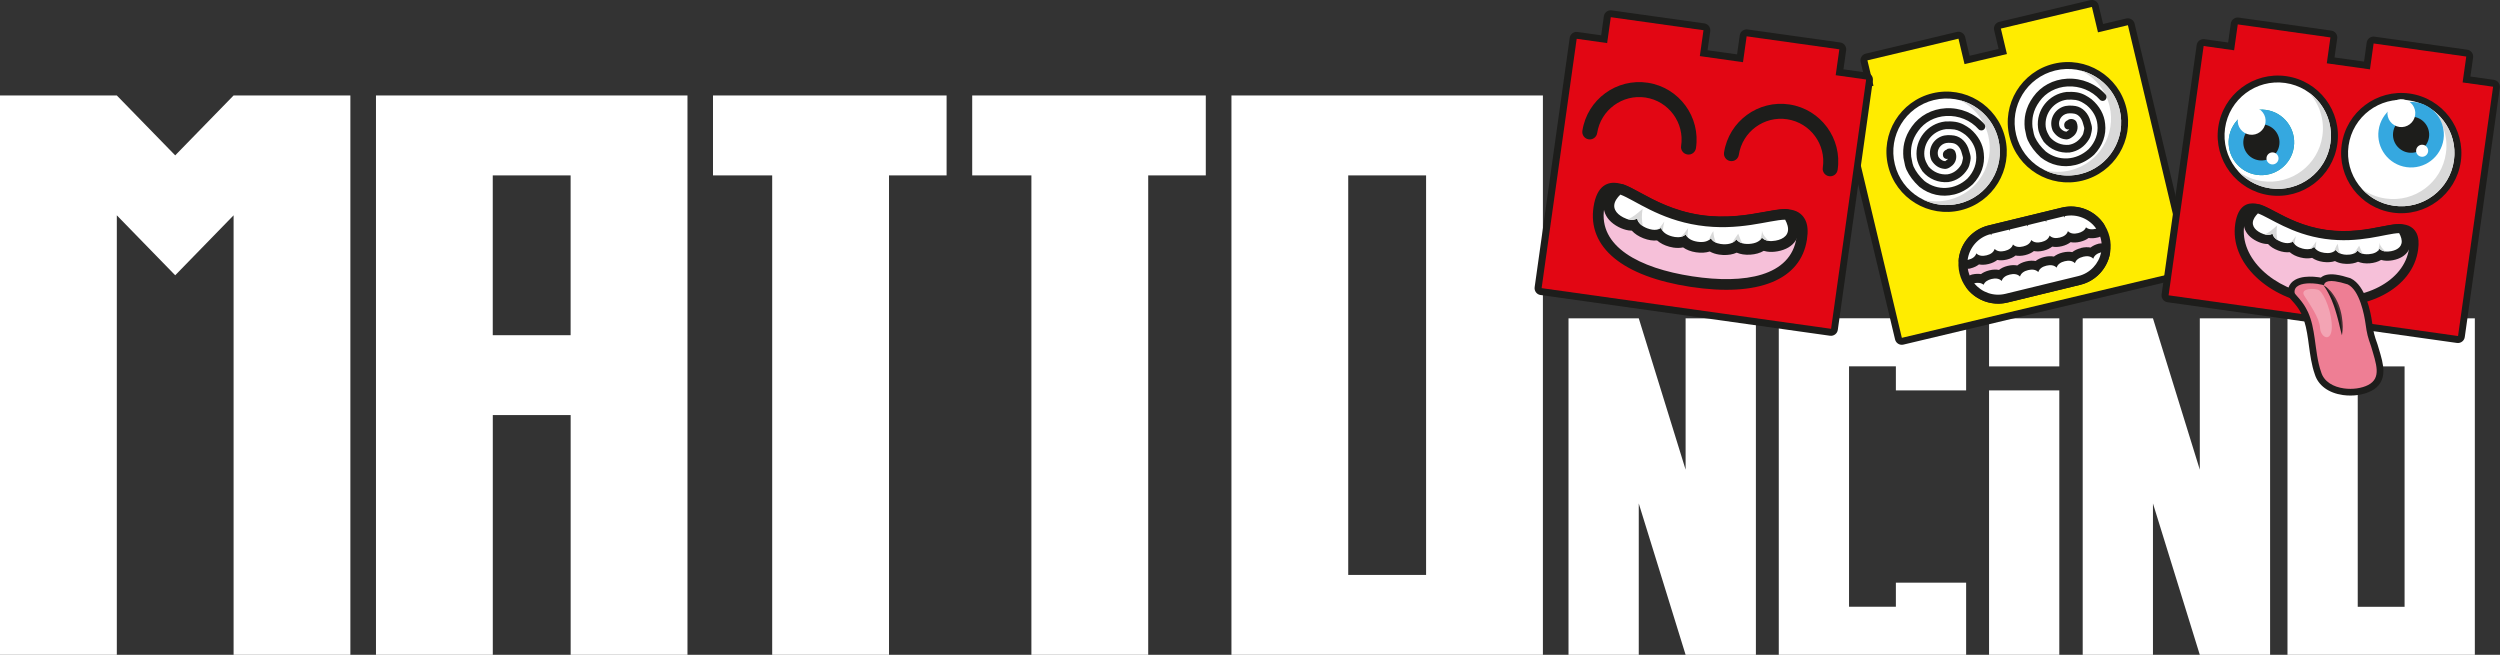
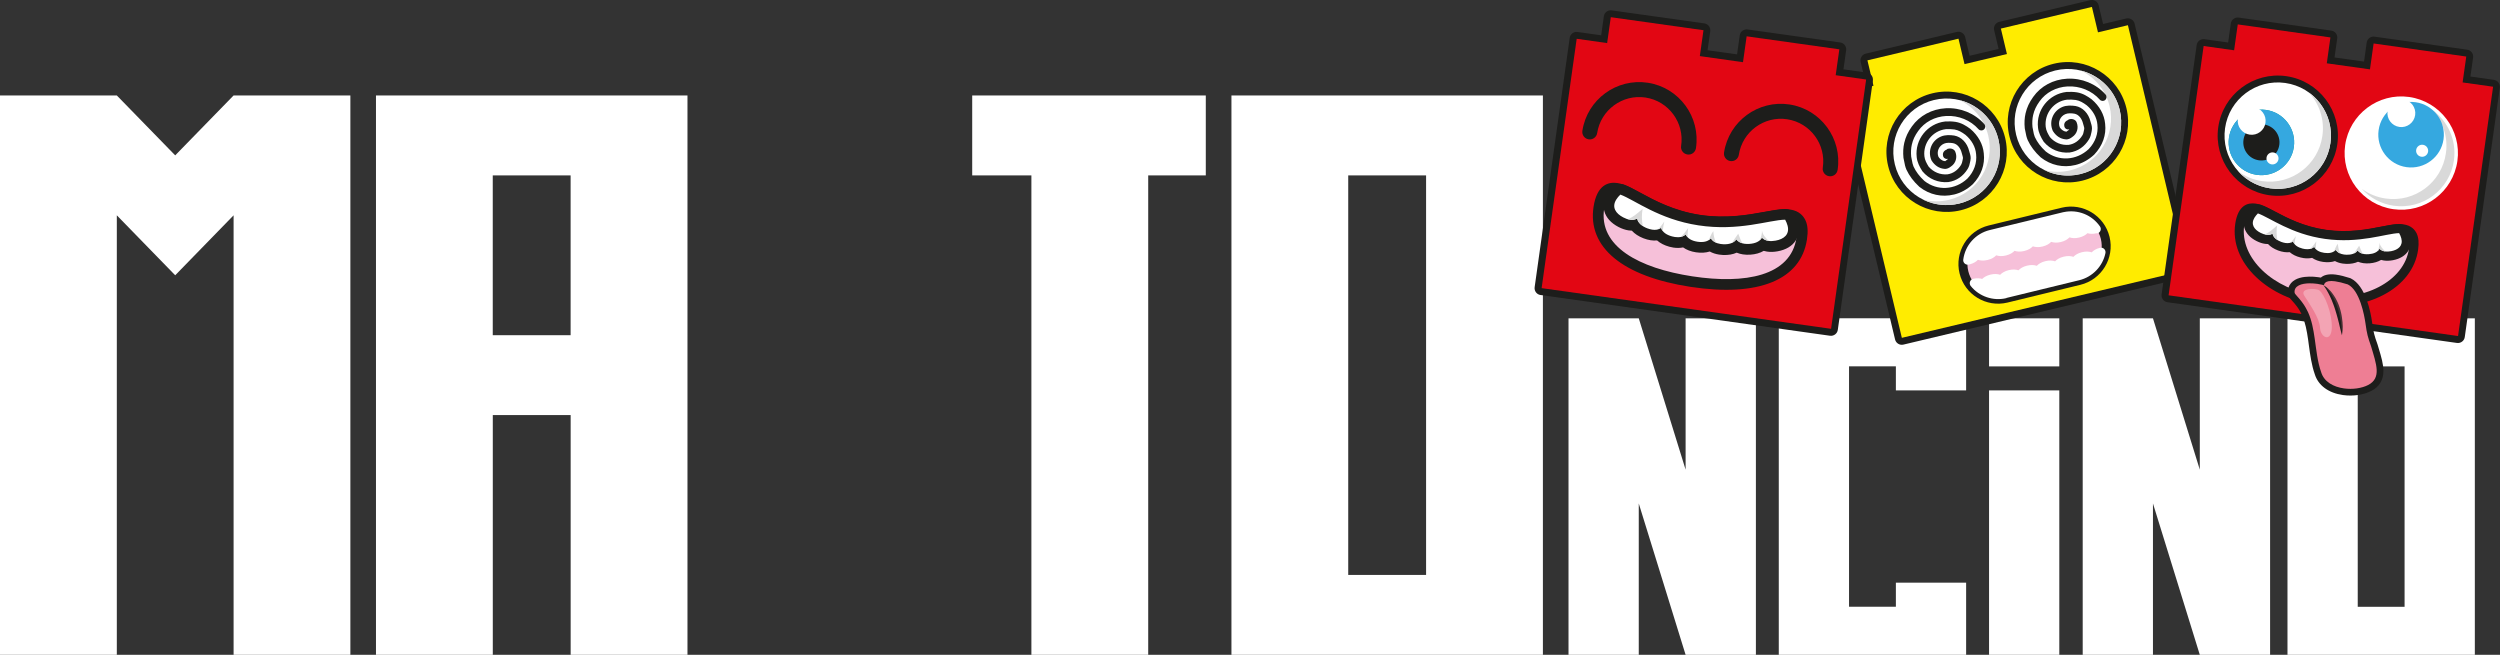
<svg xmlns="http://www.w3.org/2000/svg" viewBox="0 0 623.84 163.4">
  <rect x="0" y="0" width="623.84" height="163.4" fill="#333333" stroke="none" />
  <defs>
    <style>.cls-1,.cls-2{fill:#fff;}.cls-3{fill:#35a8e0;}.cls-2{opacity:.3;}.cls-4{mix-blend-mode:multiply;opacity:.2;}.cls-4,.cls-5{fill:#ee7e94;}.cls-6{fill:#00a099;}.cls-7{fill:#e20613;}.cls-8{fill:#ffec00;}.cls-9{fill:none;isolation:isolate;}.cls-10{fill:#d9d9d9;}.cls-11{fill:#1d1d1b;}.cls-12{fill:#f6c0d9;}</style>
  </defs>
  <g class="cls-9">
    <g id="Livello_2">
      <g id="Livello_1-2">
        <path class="cls-1" d="m93.82,23.82v139.58h29.15v-59.82h19.43v59.82h29.15V23.82h-77.72Zm48.57,59.82h-19.43v-39.88h19.43v39.88Z" />
        <path class="cls-1" d="m87.43,23.82v139.58h-29.14V53.73l-14.57,14.96-14.57-14.96v109.67H0V23.82h29.15l14.57,14.95,14.57-14.95h29.14Z" />
-         <path class="cls-1" d="m236.22,43.76h-14.38v119.64h-29.15V43.76h-14.77v-19.94h58.29v19.94Z" />
        <path class="cls-1" d="m300.9,43.76h-14.38v119.64h-29.15V43.76h-14.77v-19.94h58.29v19.94Z" />
        <path class="cls-1" d="m385.01,23.82v139.58h-77.72V23.82h77.72Zm-29.15,19.94h-19.43v99.7h19.43V43.76Z" />
        <polygon class="cls-1" points="537.24 79.43 548.93 117.2 548.93 79.43 566.47 79.43 566.47 163.4 566.46 163.4 548.93 163.4 548.93 163.4 548.93 163.4 537.24 125.63 537.24 163.4 519.71 163.4 519.71 79.43 537.24 79.43" />
        <polygon class="cls-1" points="408.93 79.43 420.62 117.2 420.62 79.43 438.16 79.43 438.16 163.4 438.15 163.4 420.63 163.4 420.62 163.4 420.62 163.4 408.93 125.63 408.93 163.4 391.4 163.4 391.4 79.43 408.93 79.43" />
        <path class="cls-1" d="m490.62,79.43v17.99h-17.53v-6h-11.69v59.98h11.69v-6h17.53v17.99h-46.75v-83.97h46.75Z" />
        <path class="cls-1" d="m496.34,91.43v-12h17.53v12h-17.53Zm0,71.97v-65.98h17.53v65.98h-17.53Z" />
        <path class="cls-1" d="m617.56,79.43v83.97h-46.75v-83.97h46.75Zm-17.53,12h-11.69v59.98h11.69v-59.98Z" />
        <path class="cls-11" d="m530.59,4.61l-5.79,1.38-1.11-4.67c-.22-.93-1.15-1.5-2.08-1.28l-22.72,5.41c-.93.22-1.5,1.15-1.28,2.08l1.11,4.67-7.23,1.72-1.11-4.67c-.22-.93-1.15-1.5-2.08-1.28l-22.72,5.41c-.93.22-1.5,1.15-1.28,2.08l1.11,4.67-5.79,1.38c-.93.22-1.5,1.15-1.28,2.08l14.55,61.12c.22.93,1.15,1.5,2.08,1.28l70.96-16.89c.93-.22,1.5-1.15,1.28-2.08l-14.55-61.12c-.22-.93-1.15-1.5-2.08-1.28Z" />
        <polygon class="cls-8" points="523.52 8.07 522.01 1.73 499.29 7.13 500.8 13.48 490.22 16 488.71 9.65 465.99 15.06 467.5 21.4 460.03 23.18 474.58 84.3 545.54 67.41 530.99 6.29 523.52 8.07" />
        <path class="cls-1" d="m489.09,51.63c-7.58,1.85-15.26-2.82-17.1-10.41-1.85-7.58,2.82-15.25,10.41-17.1,7.58-1.85,15.25,2.82,17.1,10.41,1.85,7.58-2.82,15.26-10.41,17.1Z" />
        <path class="cls-11" d="m482.6,24.96c7.13-1.74,14.32,2.64,16.06,9.77,1.74,7.13-2.64,14.33-9.77,16.06-7.13,1.74-14.33-2.64-16.06-9.78-1.74-7.13,2.64-14.32,9.78-16.06m-.41-1.67c-8.05,1.96-13,10.09-11.04,18.14,1.96,8.05,10.1,13,18.14,11.04,8.04-1.96,13-10.1,11.04-18.14s-10.09-13-18.14-11.04h0Z" />
        <path class="cls-10" d="m489.05,25c3.43,1.68,6.11,4.81,7.08,8.8,1.74,7.13-2.64,14.32-9.77,16.06-2.2.53-4.4.49-6.45-.04,2.69,1.32,5.84,1.74,8.98.97,7.13-1.74,11.51-8.93,9.77-16.06-1.2-4.93-5.01-8.55-9.61-9.73Z" />
        <path class="cls-1" d="m519.36,44.27c-7.58,1.85-15.26-2.82-17.1-10.41-1.85-7.58,2.82-15.25,10.41-17.1,7.58-1.85,15.25,2.82,17.1,10.41s-2.82,15.26-10.41,17.1Z" />
        <path class="cls-11" d="m512.87,17.59c7.13-1.74,14.32,2.64,16.06,9.77,1.74,7.13-2.64,14.33-9.77,16.06-7.13,1.74-14.33-2.64-16.06-9.78-1.74-7.13,2.64-14.32,9.78-16.06m-.41-1.67c-8.04,1.96-13,10.09-11.04,18.14,1.96,8.05,10.1,13,18.14,11.04,8.04-1.96,13-10.1,11.04-18.14s-10.09-13-18.14-11.04h0Z" />
        <path class="cls-10" d="m519.32,17.64c3.42,1.68,6.11,4.81,7.08,8.8,1.74,7.13-2.64,14.32-9.77,16.06-2.2.54-4.4.49-6.45-.04,2.69,1.32,5.84,1.74,8.98.97,7.13-1.74,11.51-8.93,9.77-16.06-1.2-4.93-5.01-8.55-9.61-9.73Z" />
        <path class="cls-11" d="m487.53,48.55c-2.92.71-6.03.08-8.57-1.92-1.47-1.35-2.51-2.74-3.24-4.3-.31-.73-.43-1.37-.54-1.98-.05-.28-.1-.57-.18-.87l-.02-.13c-.13-1.29-.06-2.57.2-3.69.34-1.47.93-2.74,1.91-4.11,1.91-2.69,4.99-4.35,8.45-4.54,3.65-.2,7.24,1.27,9.6,3.94.35.4.32,1.01-.08,1.36-.4.35-1.01.32-1.36-.08-1.97-2.23-4.98-3.46-8.05-3.29-2.87.16-5.41,1.52-6.98,3.73-.84,1.17-1.32,2.19-1.6,3.42-.21.9-.26,1.94-.16,3,.07.31.13.62.18.91.1.56.19,1.04.4,1.54.61,1.31,1.48,2.47,2.73,3.62,3.19,2.51,7.62,2.29,10.71-.59,1.67-1.75,2.43-3.88,2.18-6.12-.15-1.79-1.1-3.49-2.66-4.81-.9-.66-1.74-1.17-2.74-1.33-.77-.11-1.38-.11-2.16-.08-3.29.39-5.72,3.43-5.34,6.78.09.9.56,1.77,1.06,2.57,1.19,1.38,2.9,2.08,4.7,1.92,1.39-.21,2.58-1.03,3.4-2.38.19-.32.26-.62.35-1.08l.09-.44c.06-.26-.02-.54-.15-.96-.05-.17-.11-.35-.15-.52-.24-.97-.94-2.18-2.16-2.4-.75-.11-1.57-.17-2.24.12-1.3.56-1.91,1.99-1.39,3.29.26.4.79,1,1.6,1.07l.12.02c-.05-.02.07-.08.24-.22l.11-.08c.14-.09.24-.19.31-.31-.52.17-1.1-.15-1.23-.69-.1-.42-.12-1.19.93-1.62l.17-.15.28-.06c.56-.14,1.44.11,1.68.8.55,1.35.11,2.85-1.06,3.63-.44.36-1.08.73-1.77.6-1.23-.12-2.32-.84-3.07-2.03l-.07-.13c-.99-2.31.06-4.9,2.38-5.89,1.11-.47,2.29-.39,3.31-.25,1.79.32,3.24,1.83,3.73,3.85.03.14.08.27.12.41.16.53.37,1.18.19,1.96l-.08.4c-.11.53-.22,1.08-.59,1.69-1.13,1.85-2.8,2.99-4.83,3.3-2.51.22-4.84-.75-6.44-2.65l-.08-.11c-.64-1.02-1.25-2.15-1.38-3.45-.51-4.4,2.68-8.4,7.11-8.91.94-.04,1.67-.04,2.6.1,1.49.25,2.63.98,3.65,1.73,2,1.69,3.18,3.86,3.38,6.13.32,2.8-.63,5.47-2.74,7.69-1.42,1.32-3.05,2.19-4.76,2.6Z" />
        <path class="cls-11" d="m517.8,41.19c-2.92.71-6.03.08-8.57-1.92-1.47-1.35-2.51-2.74-3.24-4.3-.31-.73-.43-1.37-.54-1.98-.05-.28-.1-.57-.18-.87l-.02-.14c-.13-1.3-.06-2.57.2-3.69.34-1.47.93-2.74,1.91-4.11,1.9-2.69,4.98-4.35,8.45-4.54,3.65-.2,7.24,1.27,9.6,3.94.35.4.32,1.01-.08,1.36-.4.36-1.01.32-1.36-.08-1.97-2.23-4.98-3.46-8.05-3.29-2.87.16-5.41,1.52-6.98,3.73-.84,1.17-1.32,2.19-1.6,3.42-.21.89-.26,1.93-.16,3,.07.31.13.62.18.92.1.56.19,1.04.4,1.54.61,1.31,1.48,2.47,2.73,3.62,3.19,2.51,7.62,2.29,10.71-.59,1.67-1.75,2.43-3.88,2.18-6.12-.15-1.79-1.1-3.49-2.66-4.81-.9-.66-1.74-1.17-2.74-1.33-.77-.11-1.38-.11-2.16-.08-3.3.38-5.72,3.43-5.34,6.78.09.93.59,1.81,1.06,2.57,1.19,1.38,2.9,2.08,4.7,1.92,1.39-.21,2.58-1.03,3.4-2.38.2-.32.26-.62.35-1.08l.09-.44c.06-.26-.02-.54-.15-.96-.05-.17-.11-.35-.15-.52-.24-.97-.94-2.18-2.16-2.4-.75-.11-1.56-.17-2.24.12-.64.27-1.14.77-1.39,1.4-.25.6-.25,1.27,0,1.89.26.4.79,1,1.6,1.07l.12.02c-.06-.02.07-.08.24-.22l.11-.08c.14-.09.24-.19.31-.31-.54.18-1.1-.15-1.23-.69-.1-.42-.12-1.19.93-1.62l.17-.15.28-.06c.56-.14,1.44.11,1.68.8.55,1.35.11,2.85-1.06,3.63-.44.36-1.08.73-1.77.6-1.23-.12-2.32-.84-3.07-2.03l-.07-.13c-.48-1.11-.49-2.34-.04-3.45.45-1.1,1.31-1.97,2.42-2.45,1.11-.47,2.3-.39,3.31-.25,1.79.32,3.24,1.83,3.73,3.85.03.14.08.27.12.41.16.52.37,1.18.19,1.96l-.08.4c-.11.53-.22,1.08-.59,1.69-1.13,1.85-2.79,2.98-4.83,3.29-2.51.22-4.84-.75-6.44-2.64l-.08-.11c-.64-1.03-1.25-2.16-1.38-3.45-.51-4.4,2.68-8.4,7.11-8.91.94-.04,1.67-.04,2.61.1,1.49.25,2.63.98,3.65,1.73,2,1.69,3.18,3.86,3.38,6.13.32,2.8-.63,5.46-2.74,7.69-1.42,1.32-3.05,2.19-4.76,2.6Z" />
        <path class="cls-12" d="m500.68,74.39c-4.7,1.14-9.46-1.75-10.61-6.46s1.75-9.46,6.46-10.61l18.19-4.43c4.7-1.14,9.46,1.75,10.61,6.45,1.14,4.7-1.75,9.46-6.45,10.61l-18.19,4.43Z" />
        <path class="cls-11" d="m514.99,53.99c4.11-1,8.25,1.52,9.25,5.63,1,4.11-1.52,8.26-5.63,9.26l-18.19,4.43c-4.11,1-8.26-1.52-9.26-5.63s1.52-8.25,5.63-9.25l18.19-4.43m-.53-2.17l-18.19,4.43c-5.3,1.29-8.57,6.65-7.28,11.96,1.29,5.3,6.65,8.57,11.96,7.28l18.19-4.43c5.3-1.29,8.57-6.65,7.28-11.96-1.29-5.3-6.65-8.57-11.96-7.28h0Z" />
        <path class="cls-1" d="m523.22,58.19c-.97.24-1.74.18-2.32,0-.44.44-1.09.84-2.06,1.08-1.02.25-1.82.17-2.43-.04-.44.47-1.12.91-2.14,1.16-1.02.25-1.82.17-2.43-.04-.44.47-1.12.91-2.14,1.16s-1.82.17-2.43-.04c-.44.47-1.12.91-2.14,1.16s-1.82.17-2.43-.04c-.44.47-1.12.91-2.14,1.16s-1.82.17-2.43-.04c-.44.47-1.12.91-2.14,1.16s-1.82.17-2.43-.04c-.44.47-1.12.91-2.14,1.16-.06.01-.12.03-.18.04-.35.07-.72-.03-.99-.28-.27-.25-.4-.61-.35-.96.47-3.59,3.04-6.48,6.55-7.37h.01s.08-.02.12-.02c.04-.02.08-.03.13-.04l4.32-1.05s.08-.02.13-.02c.04-.01.08-.03.12-.04l4.32-1.05s.08-.02.13-.02c.04-.01.08-.03.12-.04l4.32-1.05s.08-.02.13-.02c.04-.01.08-.03.12-.04l4.31-1.05c.05-.01.11-.02.16-.03.03-.01.07-.02.1-.03.01,0,.03,0,.04,0,3.45-.71,6.98.69,8.99,3.59.21.3.26.68.13,1.02-.12.34-.4.6-.75.7-.06.02-.12.03-.17.04Z" />
-         <path class="cls-11" d="m515,53.99c.07.1.14.19.2.29.01-.12.03-.23.04-.35,3.08-.64,6.14.68,7.84,3.13-.05.01-.09.02-.14.04-.91.22-1.78.17-2.41-.37-.31.77-1.06,1.21-1.97,1.44-.98.24-1.9.16-2.54-.49-.27.87-1.05,1.36-2.03,1.6s-1.9.16-2.54-.49c-.27.87-1.05,1.36-2.03,1.6-.98.24-1.9.16-2.54-.49-.27.87-1.05,1.36-2.03,1.6s-1.9.16-2.54-.49c-.27.87-1.05,1.36-2.03,1.6s-1.9.16-2.54-.49c-.27.87-1.05,1.36-2.03,1.6s-1.9.16-2.54-.49c-.27.87-1.05,1.36-2.03,1.6-.05.01-.09.02-.14.03.39-3.02,2.59-5.64,5.71-6.43.07.1.14.19.2.29.01-.12.03-.24.05-.35l4.32-1.05c.07.1.14.19.2.29.01-.12.03-.24.05-.35l4.32-1.05c.07.1.14.19.2.29.01-.12.03-.24.04-.35l4.32-1.05c.07.1.14.19.2.29.01-.12.03-.24.04-.35l4.31-1.05h.02m-.53-2.18h-.02s-4.31,1.05-4.31,1.05c-.04.01-.08.02-.12.03-.04,0-.08.02-.13.03l-4.32,1.05s-.08.02-.12.03c-.04,0-.08.02-.12.03l-4.32,1.05s-.08.02-.12.03c-.04,0-.08.02-.13.03l-4.32,1.05s-.09.02-.14.04c-.04,0-.07.01-.11.02,0,0-.01,0-.02,0-3.96,1-6.85,4.26-7.38,8.31-.09.72.17,1.44.7,1.93.53.49,1.27.7,1.98.55.07-.01.14-.03.21-.05.94-.23,1.64-.59,2.17-1.01.66.13,1.46.13,2.4-.1s1.64-.59,2.17-1.01c.66.13,1.46.13,2.4-.1s1.64-.59,2.17-1.01c.66.13,1.46.13,2.4-.1.94-.23,1.64-.59,2.17-1.01.66.13,1.46.13,2.4-.1.94-.23,1.64-.59,2.18-1.01.66.13,1.46.13,2.4-.1s1.64-.59,2.18-1.01c.66.13,1.46.13,2.4-.1.89-.22,1.57-.55,2.09-.94.64.11,1.4.09,2.29-.13.07-.02.14-.03.21-.05.7-.19,1.26-.72,1.5-1.4.25-.68.15-1.44-.27-2.04-2.27-3.26-6.25-4.85-10.13-4.04-.02,0-.05.01-.08.02-.02,0-.05.01-.07.02-.06,0-.12.02-.18.04h0Z" />
        <path class="cls-1" d="m500.68,74.39c-3.29.8-6.79-.39-8.91-3.02-.24-.3-.31-.7-.19-1.07.12-.36.42-.63.79-.72h.01c.93-.22,1.67-.16,2.24.03.44-.44,1.09-.84,2.06-1.08,1.02-.25,1.82-.17,2.43.04.44-.47,1.12-.91,2.14-1.16,1.02-.25,1.82-.17,2.43.04.44-.47,1.12-.91,2.14-1.16,1.02-.25,1.82-.17,2.43.04.44-.47,1.12-.91,2.14-1.16s1.82-.17,2.43.04c.44-.47,1.12-.91,2.14-1.16s1.82-.17,2.43.04c.44-.47,1.12-.91,2.14-1.16,1.02-.25,1.82-.17,2.43.04.43-.46,1.08-.88,2.05-1.13h.02c.37-.09.76,0,1.03.27.28.27.4.66.33,1.03-.68,3.32-3.24,5.98-6.53,6.78l-18.19,4.43Z" />
-         <path class="cls-11" d="m519.81,64.06c.98-.24,1.9-.16,2.54.49.26-.85,1.02-1.34,1.96-1.58-.58,2.82-2.72,5.19-5.7,5.92l-18.19,4.43c-2.98.72-5.97-.4-7.78-2.64.89-.2,1.73-.14,2.34.38.31-.77,1.06-1.21,1.97-1.44.98-.24,1.9-.16,2.54.49.27-.87,1.05-1.36,2.03-1.6.98-.24,1.9-.16,2.54.49.27-.87,1.05-1.36,2.03-1.6.98-.24,1.9-.16,2.54.49.27-.87,1.05-1.36,2.03-1.6s1.9-.16,2.54.49c.27-.87,1.05-1.36,2.03-1.6.98-.24,1.9-.16,2.54.49.27-.87,1.05-1.36,2.03-1.6m-.53-2.17c-.94.23-1.64.59-2.17,1.01-.66-.13-1.46-.13-2.4.1-.94.23-1.64.59-2.18,1.01-.66-.13-1.46-.13-2.4.1-.94.23-1.64.59-2.17,1.01-.66-.13-1.46-.13-2.4.1s-1.64.59-2.17,1.01c-.66-.13-1.46-.13-2.4.1-.94.23-1.64.59-2.17,1.01-.66-.13-1.46-.13-2.4.1-.89.22-1.57.55-2.09.94-.62-.1-1.34-.09-2.19.1-.01,0-.02,0-.03,0-.74.18-1.34.72-1.59,1.44-.25.73-.11,1.54.37,2.14,2.4,2.97,6.34,4.31,10.05,3.41l18.19-4.43c3.71-.9,6.6-3.9,7.36-7.64.15-.76-.09-1.54-.65-2.07-.55-.52-1.33-.73-2.07-.55-.01,0-.02,0-.03,0-.89.23-1.56.58-2.07.98-.66-.13-1.46-.13-2.4.1h0Z" />
        <path class="cls-11" d="m622.36,19.93l-5.9-.83.67-4.75c.13-.94-.52-1.82-1.47-1.95l-23.13-3.25c-.94-.13-1.82.52-1.95,1.47l-.67,4.75-7.36-1.03.67-4.75c.13-.94-.52-1.82-1.47-1.95l-23.13-3.25c-.94-.13-1.82.52-1.95,1.47l-.67,4.75-5.9-.83c-.94-.13-1.82.52-1.95,1.47l-8.75,62.22c-.13.94.52,1.82,1.47,1.95l72.23,10.16c.94.13,1.82-.52,1.95-1.47l8.75-62.22c.13-.94-.52-1.82-1.47-1.95Z" />
        <polygon class="cls-7" points="614.51 20.57 615.42 14.11 592.3 10.85 591.39 17.31 580.62 15.8 581.52 9.34 558.4 6.09 557.49 12.55 549.89 11.48 541.14 73.69 613.37 83.85 622.12 21.64 614.51 20.57" />
        <path class="cls-1" d="m566.41,47.86c-7.72-1.09-13.12-8.25-12.03-15.97,1.09-7.72,8.25-13.12,15.97-12.03s13.12,8.25,12.04,15.97-8.25,13.12-15.97,12.03Z" />
        <path class="cls-11" d="m570.23,20.7c7.27,1.02,12.33,7.74,11.3,15-1.02,7.26-7.74,12.33-15,11.3-7.26-1.02-12.32-7.74-11.3-15s7.74-12.32,15-11.3m.24-1.7c-8.19-1.15-15.79,4.57-16.94,12.77-1.15,8.19,4.57,15.79,12.77,16.95,8.19,1.15,15.79-4.57,16.95-12.77,1.15-8.19-4.57-15.79-12.77-16.95h0Z" />
        <path class="cls-10" d="m576.2,23.12c2.56,2.82,3.9,6.72,3.32,10.78-1.02,7.26-7.74,12.33-15,11.3-2.24-.31-4.27-1.17-5.98-2.42,2.01,2.22,4.78,3.77,7.98,4.22,7.27,1.02,13.98-4.04,15-11.3.71-5.02-1.5-9.79-5.33-12.58Z" />
        <path class="cls-6" d="m572.4,36.67c-.63,4.47-4.77,7.59-9.24,6.96-4.47-.63-7.59-4.77-6.96-9.24.63-4.48,4.77-7.59,9.24-6.96,4.48.63,7.59,4.77,6.96,9.24Z" />
        <path class="cls-3" d="m572.4,36.67c-.63,4.47-4.77,7.59-9.24,6.96-4.47-.63-7.59-4.77-6.96-9.24.63-4.48,4.77-7.59,9.24-6.96,4.48.63,7.59,4.77,6.96,9.24Z" />
        <path class="cls-11" d="m568.77,36.16c-.35,2.47-2.63,4.19-5.1,3.84s-4.19-2.63-3.84-5.1,2.63-4.19,5.1-3.84c2.47.35,4.19,2.63,3.84,5.1Z" />
        <path class="cls-1" d="m565.32,30.64c-.27,1.9-2.03,3.23-3.93,2.96-1.9-.27-3.23-2.03-2.96-3.93.27-1.9,2.03-3.23,3.93-2.96,1.91.27,3.23,2.03,2.96,3.93Z" />
        <path class="cls-1" d="m568.56,39.74c-.12.82-.88,1.39-1.7,1.28-.82-.12-1.4-.88-1.28-1.7s.88-1.4,1.7-1.28c.82.12,1.4.88,1.28,1.7Z" />
        <path class="cls-1" d="m597.23,52.2c-7.72-1.09-13.12-8.25-12.03-15.97,1.09-7.72,8.25-13.12,15.97-12.03,7.72,1.09,13.12,8.25,12.04,15.97-1.09,7.72-8.25,13.12-15.97,12.03Z" />
-         <path class="cls-11" d="m601.05,25.04c7.26,1.02,12.33,7.74,11.3,15-1.02,7.26-7.74,12.33-15,11.3-7.26-1.02-12.32-7.74-11.3-15,1.02-7.26,7.74-12.32,15-11.3m.24-1.7c-8.19-1.15-15.79,4.57-16.95,12.77-1.15,8.19,4.57,15.79,12.77,16.95,8.19,1.15,15.79-4.57,16.95-12.77s-4.57-15.79-12.77-16.95h0Z" />
        <path class="cls-10" d="m607.02,27.46c2.56,2.82,3.9,6.72,3.32,10.78-1.02,7.26-7.74,12.33-15,11.3-2.24-.31-4.27-1.17-5.98-2.42,2.01,2.22,4.78,3.77,7.98,4.22,7.26,1.02,13.98-4.04,15-11.3.71-5.02-1.5-9.79-5.33-12.58Z" />
        <path class="cls-3" d="m609.75,34.75c-.63,4.47-4.77,7.59-9.24,6.96-4.47-.63-7.59-4.77-6.96-9.24.63-4.47,4.77-7.59,9.24-6.96,4.47.63,7.59,4.77,6.96,9.24Z" />
-         <path class="cls-11" d="m606.12,34.24c-.35,2.47-2.63,4.19-5.1,3.84-2.47-.35-4.19-2.63-3.84-5.1.35-2.47,2.63-4.19,5.1-3.84,2.47.35,4.19,2.63,3.84,5.1Z" />
        <path class="cls-1" d="m602.67,28.72c-.27,1.9-2.03,3.23-3.93,2.96-1.9-.27-3.23-2.03-2.96-3.93.27-1.9,2.03-3.23,3.93-2.96,1.9.27,3.23,2.03,2.96,3.93Z" />
        <path class="cls-1" d="m605.9,37.83c-.12.82-.88,1.4-1.7,1.28-.82-.12-1.4-.88-1.28-1.7.12-.82.88-1.4,1.7-1.28.82.12,1.4.88,1.28,1.7Z" />
        <path class="cls-12" d="m578.34,75c-11.96-1.68-20.69-10.16-19.46-18.9.16-1.14.65-4.6,3.77-4.16,1.22.17,2.66.93,4.47,1.89,3.1,1.64,7.34,3.89,13.16,4.71,5.81.82,10.65-.13,14.19-.83,2.15-.42,3.85-.75,5.15-.57,3.28.46,2.79,3.92,2.63,5.06-1.23,8.74-11.96,14.48-23.92,12.8Z" />
        <path class="cls-11" d="m599.47,58.26c1.43.2,2.02,1.18,1.66,3.77-1.14,8.13-11.28,13.43-22.63,11.83-11.35-1.6-19.63-9.48-18.49-17.62.36-2.59,1.15-3.38,2.49-3.19,2.87.4,8.29,5.28,17.64,6.6,9.42,1.32,16.28-1.83,19.34-1.4m.32-2.26l-.32,2.26.32-2.26h0c-1.49-.21-3.27.14-5.53.58-3.46.68-8.19,1.61-13.81.82-5.62-.79-9.76-2.98-12.79-4.58-1.92-1.01-3.43-1.82-4.85-2.01-1.94-.27-4.39.4-5.06,5.13-.66,4.68,1.2,9.38,5.24,13.23,3.83,3.65,9.23,6.13,15.19,6.96,5.96.84,11.83-.05,16.52-2.5,4.94-2.58,8.03-6.59,8.69-11.27.25-1.75.13-3.05-.35-4.08-.42-.89-1.33-2-3.24-2.27h0Z" />
        <path class="cls-1" d="m579.86,64.21c-1.12-.16-2.03-.55-2.67-1.14-.63.24-1.36.3-2.18.19-.24-.03-.48-.08-.73-.14-1.1-.28-1.96-.77-2.53-1.43-.49.12-1.02.15-1.59.07-.42-.06-.86-.17-1.31-.34-1.07-.4-1.88-.99-2.38-1.71-.34.05-.7.05-1.08,0-.57-.08-1.18-.28-1.8-.59-1.3-.66-2.15-1.56-2.46-2.61-.18-.63-.25-1.62.45-2.78.27-.45.62-.88,1.04-1.3.26-.25.61-.37.96-.32.08.01.15.03.22.05.95.34,2.05.92,3.33,1.6,3.1,1.64,7.34,3.89,13.16,4.7,5.81.82,10.66-.13,14.19-.83,1.62-.32,3.01-.59,4.14-.62.06,0,.13,0,.19.01.35.05.66.26.83.57.3.53.52,1.06.66,1.57.35,1.32.01,2.25-.33,2.81-.58.92-1.65,1.56-3.08,1.83-.68.13-1.31.16-1.89.07h0c-.37-.05-.72-.15-1.04-.29-.68.55-1.62.89-2.76.98-.48.04-.94.03-1.36-.03-.57-.08-1.08-.25-1.51-.5-.73.47-1.7.71-2.83.67-.25,0-.5-.03-.74-.06-.82-.12-1.51-.38-2.05-.78-.77.39-1.75.52-2.87.36h-.01Z" />
        <path class="cls-11" d="m598.66,58.15c.24.43.44.87.55,1.31.5,1.87-.76,2.88-2.53,3.22-.54.1-1.05.13-1.52.07-.56-.08-1.05-.29-1.4-.68-.43.85-1.45,1.27-2.64,1.36-.39.03-.76.02-1.11-.02-.72-.1-1.33-.39-1.71-.91-.52.79-1.57,1.1-2.76,1.07-.21,0-.41-.02-.61-.05-.92-.13-1.69-.5-2.07-1.18-.6.73-1.67.93-2.84.76h-.01s0,0-.01,0c-1.17-.17-2.15-.65-2.52-1.51-.56.55-1.39.69-2.32.56-.2-.03-.4-.07-.6-.12-1.15-.29-2.08-.88-2.36-1.79-.51.4-1.17.5-1.89.4-.35-.05-.71-.15-1.07-.28-1.12-.42-1.98-1.1-2.16-2.04-.44.27-.97.35-1.53.27-.46-.07-.95-.23-1.44-.48-1.61-.81-2.54-2.13-1.54-3.79.23-.37.53-.74.86-1.07,3.05,1.09,8.28,5.17,16.72,6.36,8.65,1.22,15.15-1.34,18.52-1.44m.32-2.26c-.13-.02-.25-.02-.38-.02-1.22.03-2.66.32-4.32.64-3.46.68-8.19,1.61-13.81.82-5.62-.79-9.76-2.98-12.79-4.58-1.32-.7-2.45-1.3-3.48-1.66-.15-.05-.3-.09-.45-.11-.7-.1-1.41.13-1.92.64-.48.48-.89.99-1.21,1.51-.92,1.53-.82,2.85-.58,3.69.39,1.36,1.44,2.51,3.04,3.31.73.37,1.45.61,2.15.7.24.03.48.05.72.05.62.67,1.46,1.21,2.5,1.6.53.2,1.05.33,1.55.4.5.07.96.07,1.36.03.68.59,1.57,1.04,2.64,1.31.28.07.57.13.85.17.74.1,1.44.08,2.09-.06.74.51,1.67.86,2.76,1.01,1.1.15,2.09.08,2.95-.21.58.31,1.25.53,1.99.63.28.04.57.06.86.07,1.1.03,2.08-.15,2.9-.53.41.16.85.28,1.32.35.5.07,1.04.08,1.6.04,1.1-.09,2.06-.38,2.84-.85.23.06.46.11.7.15.7.1,1.46.07,2.26-.08,1.75-.33,3.08-1.14,3.83-2.34.47-.74.93-1.99.47-3.7-.17-.61-.43-1.23-.77-1.84-.35-.62-.97-1.04-1.67-1.13h0Z" />
        <path class="cls-10" d="m568.23,56.25c-.99.85-1.94,1.8-3.13,2.23.73.2,1.42.17,1.98-.17.13.65.58,1.18,1.22,1.58-.25-1.21-.28-2.46-.07-3.64Z" />
        <path class="cls-10" d="m572.89,58.9c-.36.56-.79,1.13-1.28,1.64.21-.07.41-.17.59-.31.08.26.21.49.39.7.02-.66.14-1.34.3-2.02Z" />
        <path class="cls-10" d="m576.47,62.1c.39-.09.74-.26,1.01-.53.1.22.23.42.41.6-.01-.67.06-1.35.11-1.94-.44.68-.94,1.33-1.53,1.87Z" />
        <path class="cls-10" d="m582.42,62.72c.17-.11.32-.24.45-.4.24.42.62.72,1.09.92-.35-.77-.53-1.66-.58-2.43-.46.55-.65,1.28-.97,1.91Z" />
        <path class="cls-10" d="m587.39,63.26c.39-.17.7-.42.93-.76.3.41.75.68,1.28.82-.36-.62-.6-1.33-.9-2.01-.47.64-.87,1.31-1.31,1.96Z" />
        <path class="cls-10" d="m593.76,60.53c.05.75-.15,1.51-.51,2.17.22-.18.4-.39.53-.64.36.39.86.61,1.43.68-.65-.65-1.29-1.28-1.45-2.21Z" />
        <path class="cls-5" d="m584.76,97.76c-3.31-.47-5.63-2.16-6.36-4.65-.77-2.19-1.11-4.64-1.43-7.02-.07-.5-.13-.99-.21-1.48-.31-2.16-.72-4.42-1.6-6.36-.24-.52-.76-1.53-1.45-2.4-.33-.44-.68-.85-1-1.2-.58-.65-.93-1.05-.97-1.52-.09-.72.11-1.4.58-1.94.92-1.06,2.65-1.3,3.93-1.32.66-.01,1.38.03,2.11.14.43.06.79.12,1.07.18.57-.79,1.73-1.06,3.45-.82.9.13,1.98.39,3.23.8.04.01.08.03.11.05,3.33,1.65,4.52,7.83,4.87,10.42.35,2.53.54,3.21,1.35,5.5l.3.99c1.2,3.98,2.33,7.75-1.43,9.69-1.77.92-4.22,1.27-6.56.94Z" />
        <path class="cls-11" d="m582.77,70.21c.79.11,1.79.35,3.09.76,2.98,1.47,4.12,7.65,4.42,9.78.36,2.6.56,3.32,1.39,5.67,1.31,4.44,2.65,7.9-.73,9.65-1.59.82-3.9,1.16-6.05.85-2.58-.36-4.96-1.63-5.68-4.06-.92-2.6-1.2-5.53-1.61-8.39-.33-2.31-.75-4.58-1.67-6.59-.18-.38-.75-1.55-1.55-2.57-.76-1.04-1.76-1.92-1.79-2.26-.22-1.77,1.8-2.33,3.68-2.35.71-.01,1.4.05,1.98.13.99.14,1.68.34,1.64.37.1-.05-.09-1.42,2.88-1m.23-1.66h0c-2.02-.28-3.19.13-3.86.73-.22-.03-.44-.07-.66-.1-.78-.11-1.54-.16-2.25-.14-1.44.02-3.41.31-4.53,1.61-.62.71-.89,1.61-.78,2.6.08.73.54,1.25,1.18,1.96.3.34.65.72.93,1.11.01.02.03.03.04.05.63.79,1.12,1.74,1.35,2.24.83,1.82,1.23,4.02,1.53,6.11.07.49.14.98.2,1.48.33,2.4.66,4.89,1.47,7.19.85,2.79,3.41,4.69,7.03,5.2,2.5.35,5.14-.03,7.06-1.02,2-1.03,3.02-2.7,3.04-4.94.01-1.73-.54-3.58-1.19-5.73-.09-.31-.19-.62-.28-.94,0-.03-.02-.06-.03-.08-.8-2.26-.97-2.87-1.31-5.34-.37-2.72-1.64-9.23-5.33-11.06-.07-.04-.15-.07-.23-.09-1.29-.42-2.42-.7-3.37-.83h0Z" />
        <path class="cls-11" d="m579.8,71.2s.2.09.52.31c.32.22.74.58,1.18,1.07.22.25.45.52.66.83.23.3.43.65.64,1,.19.37.4.74.57,1.14.16.4.34.8.46,1.23.13.42.27.83.35,1.26.09.42.18.83.23,1.24.06.4.1.8.13,1.17.02.37.03.73.03,1.05.01.32,0,.62-.03.89-.02.26-.04.49-.06.68-.04.38-.08.59-.08.59,0,0-.07-.21-.16-.57-.11-.36-.2-.89-.37-1.5-.08-.31-.16-.64-.23-.99-.09-.35-.2-.71-.28-1.09-.08-.38-.22-.76-.32-1.15-.1-.39-.24-.78-.36-1.18-.11-.4-.27-.77-.4-1.16-.14-.38-.28-.75-.43-1.11-.17-.34-.29-.7-.46-1.01-.15-.32-.31-.62-.45-.89-.15-.27-.29-.53-.42-.74-.13-.22-.25-.41-.36-.56-.21-.31-.34-.48-.34-.48Z" />
        <path class="cls-2" d="m578.73,72.45c-.86-.59-4.94-.6-3.74,1.32,1.2,1.92,3.84,5.56,3.94,8,.1,2.44,2.75,3.78,2.93.14.17-3.64-1.81-8.54-3.13-9.45Z" />
        <path class="cls-4" d="m580.47,71.84s2.15.33,3.49,2.86c1.34,2.53.36,7.71.36,7.71,0,0-.02-6.51-3.85-10.57Z" />
        <path class="cls-11" d="m465.91,18.13l-5.9-.83.67-4.75c.13-.94-.52-1.82-1.47-1.95l-23.13-3.25c-.94-.13-1.82.52-1.95,1.47l-.67,4.75-7.36-1.03.67-4.75c.13-.94-.52-1.82-1.47-1.95l-23.13-3.25c-.94-.13-1.82.52-1.95,1.47l-.67,4.75-5.9-.83c-.94-.13-1.82.52-1.95,1.47l-8.75,62.22c-.13.94.52,1.82,1.47,1.95l72.23,10.16c.94.13,1.82-.52,1.95-1.47l8.75-62.22c.13-.94-.52-1.82-1.47-1.95Z" />
        <polygon class="cls-7" points="458.07 18.77 458.98 12.31 435.85 9.06 434.94 15.52 424.17 14 425.08 7.54 401.95 4.29 401.04 10.75 393.44 9.68 384.69 71.9 456.92 82.05 465.67 19.84 458.07 18.77" />
        <path class="cls-11" d="m421.06,38.55c-1.02-.16-1.72-1.11-1.56-2.13.88-5.77-3.09-11.19-8.87-12.08-5.77-.88-11.19,3.09-12.08,8.87-.16,1.02-1.11,1.72-2.13,1.56s-1.72-1.11-1.56-2.13c1.2-7.81,8.53-13.19,16.34-11.99,7.81,1.2,13.19,8.52,12,16.34-.16,1.02-1.11,1.72-2.13,1.56Z" />
        <path class="cls-11" d="m456.41,43.97c-1.02-.16-1.72-1.11-1.56-2.13.88-5.77-3.09-11.19-8.87-12.08-5.77-.88-11.19,3.09-12.08,8.87-.16,1.02-1.11,1.72-2.13,1.56s-1.72-1.11-1.56-2.13c1.2-7.81,8.53-13.19,16.34-11.99,7.81,1.2,13.19,8.52,12,16.34-.16,1.02-1.11,1.72-2.13,1.56Z" />
        <path class="cls-12" d="m422.05,70.26c-16.09-2.46-24.5-9.19-23.08-18.45.2-1.33.82-5.37,4.47-4.81,1.42.22,3.09,1.13,5.2,2.28,3.6,1.96,8.53,4.65,15.32,5.69,6.78,1.04,12.46,0,16.6-.76,2.52-.46,4.51-.83,6.03-.59,3.83.59,3.21,4.63,3,5.96-1.42,9.26-11.46,13.16-27.54,10.7Z" />
        <path class="cls-11" d="m446.39,54.93c1.67.26,2.35,1.41,1.89,4.44-1.45,9.49-12.77,11.61-26.02,9.58-13.25-2.03-23.42-7.44-21.96-16.93.46-3.02,1.39-3.94,2.95-3.7,3.34.51,9.61,6.29,20.52,7.97,10.99,1.68,19.06-1.9,22.63-1.36m.4-2.63h0c-1.74-.27-3.83.12-6.47.6-4.05.74-9.6,1.76-16.16.75-6.56-1.01-11.37-3.63-14.89-5.54-2.23-1.21-3.98-2.17-5.64-2.43-2.27-.35-5.14.4-5.99,5.93-1.55,10.1,7.27,17.38,24.19,19.97,16.92,2.59,27.52-1.71,29.06-11.81.31-2.04.2-3.56-.36-4.77-.48-1.04-1.52-2.36-3.76-2.7h0Z" />
        <path class="cls-1" d="m423.37,61.6c-1.31-.2-2.37-.67-3.1-1.37-.74.27-1.6.33-2.56.19-.27-.04-.56-.1-.84-.18-1.28-.34-2.29-.93-2.94-1.71-.57.14-1.2.16-1.86.06-.49-.08-1-.22-1.53-.42-1.25-.48-2.18-1.18-2.75-2.03-.4.05-.82.05-1.26-.02-.67-.1-1.38-.35-2.09-.72-1.51-.79-2.5-1.86-2.83-3.09-.2-.73-.27-1.89.57-3.25.34-.53.75-1.03,1.23-1.5.3-.29.72-.42,1.13-.36.09.01.18.04.26.07,1.11.41,2.39,1.11,3.87,1.92,3.6,1.96,8.53,4.65,15.32,5.69,6.78,1.04,12.45,0,16.6-.76,1.89-.35,3.53-.65,4.85-.67.08,0,.15,0,.22.01.4.06.76.31.96.67.34.61.59,1.23.75,1.84.4,1.55-.01,2.64-.43,3.28-.69,1.07-1.95,1.8-3.63,2.1-.8.14-1.54.16-2.21.06h0c-.43-.07-.84-.19-1.21-.36-.8.64-1.9,1.02-3.24,1.11-.56.04-1.09.02-1.58-.06-.67-.1-1.26-.31-1.76-.61-.86.54-1.99.8-3.32.75-.3-.01-.58-.04-.86-.08-.96-.15-1.76-.47-2.38-.94-.91.44-2.06.58-3.36.38h-.01Z" />
        <path class="cls-11" d="m445.44,54.78c.28.5.49,1.03.63,1.54.56,2.2-.93,3.36-3,3.73-.63.11-1.23.14-1.78.06-.66-.1-1.22-.36-1.63-.81-.52.99-1.71,1.46-3.11,1.56-.45.03-.89.02-1.29-.04-.84-.13-1.55-.47-1.98-1.08-.62.92-1.85,1.27-3.24,1.21-.24-.01-.48-.03-.71-.07-1.08-.17-1.97-.61-2.41-1.41-.72.85-1.97,1.06-3.34.85h0s0,0,0,0c-1.37-.21-2.5-.79-2.93-1.81-.66.63-1.64.79-2.72.63-.23-.04-.46-.08-.7-.15-1.35-.36-2.42-1.06-2.73-2.12-.6.45-1.37.57-2.22.44-.4-.06-.82-.18-1.25-.34-1.31-.51-2.3-1.32-2.5-2.42-.52.31-1.14.39-1.79.29-.54-.08-1.11-.29-1.68-.59-1.87-.97-2.94-2.52-1.75-4.45.27-.43.62-.86,1.03-1.24,3.55,1.31,9.61,6.17,19.45,7.67,10.1,1.55,17.73-1.36,21.67-1.41m.4-2.63c-.15-.02-.29-.03-.44-.03-1.43.02-3.12.33-5.07.69-4.05.74-9.6,1.76-16.15.76-6.56-1.01-11.38-3.63-14.89-5.54-1.53-.83-2.85-1.55-4.04-2-.17-.06-.35-.11-.52-.14-.81-.12-1.65.13-2.25.72-.56.54-1.04,1.13-1.43,1.74-1.1,1.78-1.01,3.33-.73,4.32.44,1.6,1.65,2.95,3.51,3.92.84.44,1.69.73,2.51.86.28.04.56.07.84.07.71.79,1.69,1.43,2.89,1.9.61.24,1.22.4,1.81.49.55.08,1.09.1,1.6.05.79.7,1.83,1.23,3.07,1.57.33.09.66.16.98.21.86.13,1.69.12,2.44-.04.86.61,1.94,1.03,3.21,1.22s2.44.12,3.45-.2c.67.38,1.46.64,2.32.77.32.05.66.08,1,.1,1.28.05,2.43-.14,3.4-.58.47.2.99.34,1.54.43.59.09,1.22.11,1.87.07,1.29-.09,2.42-.41,3.33-.95.26.08.54.14.82.18.82.13,1.71.1,2.65-.07,2.05-.37,3.62-1.29,4.51-2.69.56-.86,1.11-2.31.6-4.32-.19-.74-.49-1.46-.88-2.17-.4-.73-1.12-1.22-1.93-1.35h0Z" />
        <path class="cls-10" d="m409.89,52.12c-1.17.98-2.3,2.07-3.69,2.56.85.24,1.66.22,2.32-.17.14.76.66,1.38,1.41,1.87-.27-1.42-.29-2.88-.04-4.26Z" />
        <path class="cls-10" d="m415.3,55.29c-.43.65-.94,1.31-1.52,1.9.25-.08.48-.2.7-.36.09.3.24.58.45.82.04-.78.18-1.57.37-2.36Z" />
        <path class="cls-10" d="m419.44,59.08c.46-.1.87-.29,1.19-.61.11.26.27.5.47.7,0-.79.09-1.58.15-2.26-.53.79-1.12,1.54-1.81,2.17Z" />
        <path class="cls-10" d="m426.39,59.9c.2-.12.38-.28.53-.46.27.49.71.85,1.26,1.09-.4-.9-.6-1.94-.64-2.85-.54.64-.78,1.48-1.16,2.22Z" />
        <path class="cls-10" d="m432.19,60.59c.45-.2.83-.49,1.09-.88.34.49.86.8,1.49.98-.41-.73-.68-1.56-1.02-2.37-.55.74-1.04,1.52-1.56,2.27Z" />
        <path class="cls-10" d="m439.67,57.5c.05.88-.2,1.76-.63,2.53.26-.2.47-.45.62-.74.42.46,1,.72,1.67.82-.75-.77-1.5-1.51-1.66-2.6Z" />
      </g>
    </g>
  </g>
</svg>